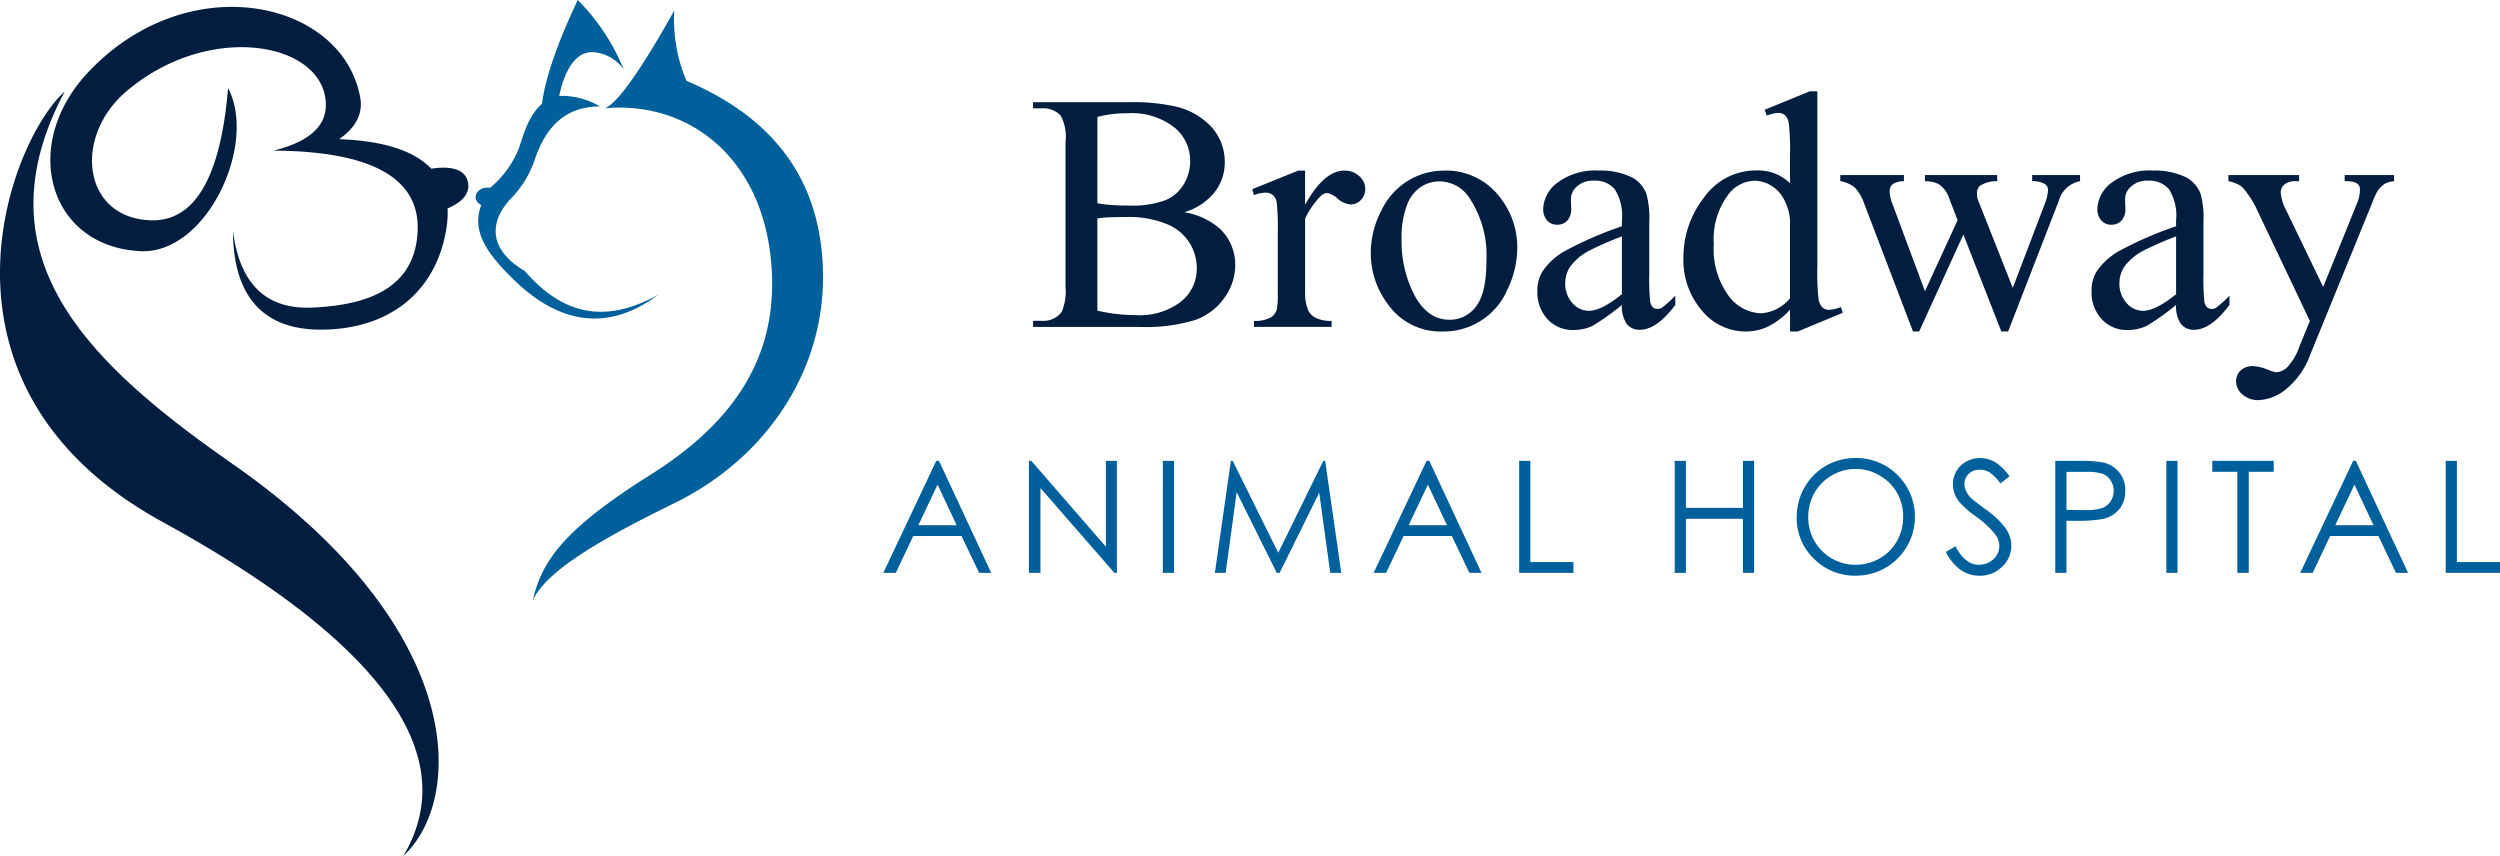
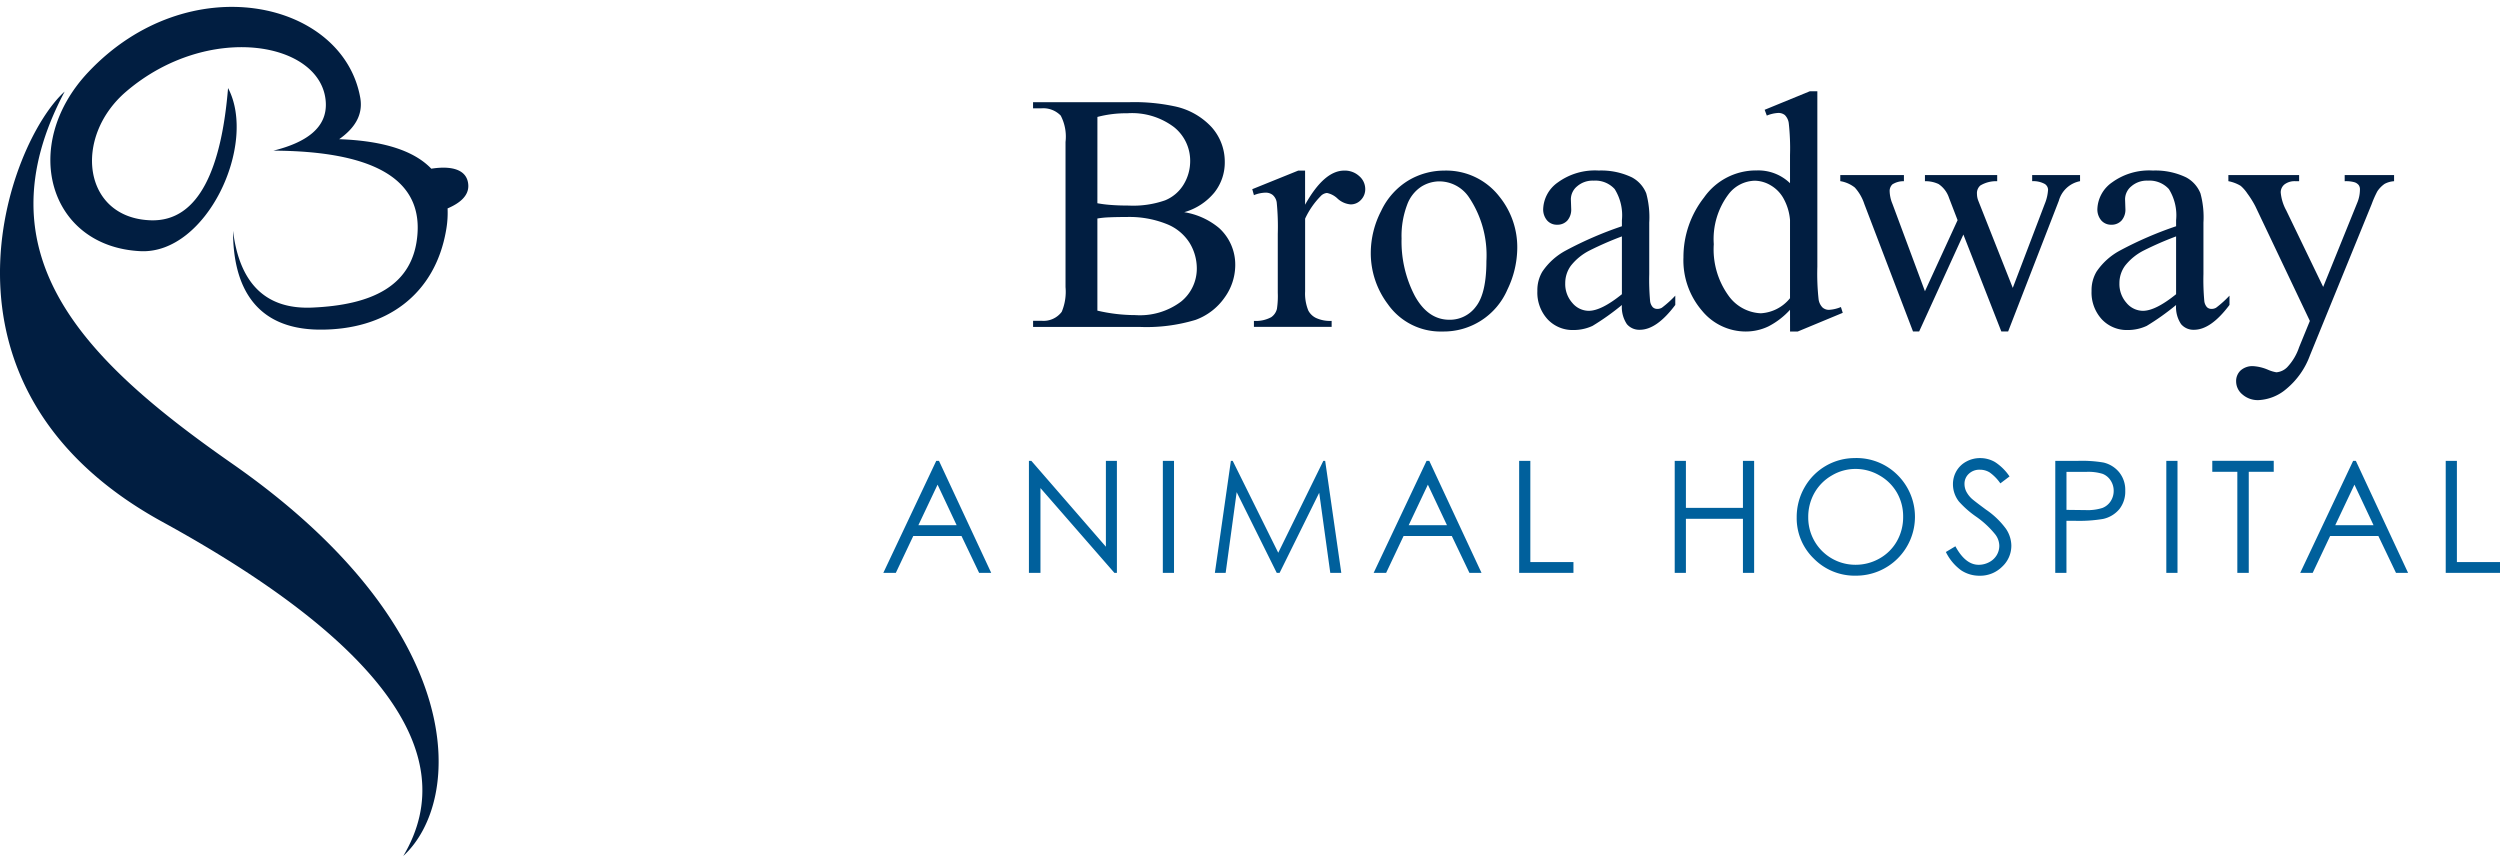
<svg xmlns="http://www.w3.org/2000/svg" viewBox="0 0 272.569 93.327">
  <defs>
    <style>.cls-1{fill:#011e41}.cls-2{fill:#00609c}</style>
  </defs>
  <g id="Layer_2" data-name="Layer 2">
    <g id="Layer_1-2" data-name="Layer 1">
      <path d="M7.049 9.985C-2.416 27.827 9.232 39.34 25.331 50.562 51.191 68.6 50.57 87.248 43.967 93.327c6.777-11.353-3.238-23.813-26.267-36.433C-9.219 42.141.97 15.435 7.049 9.985M24.865 9.6c-.7 8.532-3.08 14.608-8.45 14.418-7.4-.261-8.471-9.065-2.662-14.034 8.94-7.645 21.36-5.453 21.766 1.153.172 2.812-2.157 4.4-5.7 5.287 10.49.056 16.133 2.884 15.7 9.037-.4 5.811-5.122 7.8-11.479 8.074-5.213.228-7.951-2.807-8.632-8.362-.015 6.12 2.472 10.691 9.366 10.765 7.334.078 12.665-3.826 13.868-10.862a10.734 10.734 0 00.157-2.353c1.318-.563 2.332-1.372 2.257-2.563-.113-1.747-1.927-2.1-4.033-1.767-1.853-1.94-5.171-3.045-10.045-3.217 1.6-1.129 2.643-2.575 2.3-4.52C37.388.028 20.552-3.728 9.621 7.87c-7.493 7.951-4.31 19.03 5.692 19.514 7.221.349 12.78-11.663 9.552-17.783" class="cls-1" />
-       <path d="M65.974 11.8c1.44-.634 4.017-4.359 7.538-10.645a17.217 17.217 0 001.331 7.66c10.286 4.358 14.792 11.649 14.889 21.146.107 10.521-6.2 20-16.22 24.906-7.759 3.8-14.029 7.362-15.44 10.645 1.007-4.408 3.439-7.824 12.82-13.729 8.266-5.2 13.591-11.9 13.28-21.629-.4-12.5-8.732-19.176-18.2-18.354m5.791 20.329c-5.693 3.175-10.343 2.285-14.566-2.6-3.8-2.216-4.07-5.282-1.333-8.045a11.338 11.338 0 002.527-4.336c1.2-3.4 3.347-5.554 7.031-5.54a8.3 8.3 0 00-4.456-1.155c.657-3 1.859-4.791 3.629-4.769A4.464 4.464 0 0168 7.565 22.816 22.816 0 0062.988 0c-1.97 4.2-3.466 8.091-3.905 11.322-1.367 1.206-1.866 2.9-2.481 4.768a10.726 10.726 0 01-3.17 4.386c-1.463-.213-2.162 1.261-.965 1.878-1.027 2.777.431 5.073 3.445 8.043 4.6 4.533 9.974 6.133 15.853 1.735" class="cls-2" />
      <path d="M129.112 23.135a7.872 7.872 0 013.812 1.735 5.388 5.388 0 011.752 4.065 6.058 6.058 0 01-1.156 3.5 6.614 6.614 0 01-3.171 2.44 18.42 18.42 0 01-6.151.767h-11.563v-.668h.922a2.478 2.478 0 002.2-.976 5.645 5.645 0 00.415-2.692V15.475a4.964 4.964 0 00-.524-2.872 2.653 2.653 0 00-2.095-.795h-.922v-.669h10.587a20.92 20.92 0 014.752.434 7.624 7.624 0 014.137 2.3 5.648 5.648 0 011.427 3.8 5.264 5.264 0 01-1.12 3.3 6.563 6.563 0 01-3.302 2.162zm-9.467-.975a13.72 13.72 0 001.526.189q.859.064 1.888.064a10.544 10.544 0 003.966-.57 4.24 4.24 0 002.032-1.743 4.893 4.893 0 00.705-2.565 4.688 4.688 0 00-1.752-3.668 7.606 7.606 0 00-5.11-1.517 12.264 12.264 0 00-3.252.4zm0 11.707a18.215 18.215 0 004.137.488 7.453 7.453 0 004.986-1.473 4.612 4.612 0 001.717-3.64 5.345 5.345 0 00-.777-2.746 5.209 5.209 0 00-2.529-2.078 10.924 10.924 0 00-4.336-.759q-1.121 0-1.915.036a9.924 9.924 0 00-1.283.127zM142.29 18.6v3.721q2.078-3.721 4.264-3.721a2.316 2.316 0 011.644.605 1.859 1.859 0 01.651 1.4 1.654 1.654 0 01-.47 1.192 1.5 1.5 0 01-1.12.488 2.386 2.386 0 01-1.419-.623 2.341 2.341 0 00-1.165-.623 1.073 1.073 0 00-.7.361 8.716 8.716 0 00-1.681 2.439v7.931a4.906 4.906 0 00.344 2.078 1.867 1.867 0 00.831.813 3.657 3.657 0 001.716.325v.65h-8.473v-.65a3.509 3.509 0 001.879-.4 1.536 1.536 0 00.632-.921 9.327 9.327 0 00.09-1.752V25.5a26.766 26.766 0 00-.117-3.442 1.347 1.347 0 00-.434-.8 1.218 1.218 0 00-.785-.253 3.587 3.587 0 00-1.265.271l-.181-.65 5.005-2.023zM157.457 18.6a7.332 7.332 0 016.034 2.854 8.764 8.764 0 011.933 5.6 10.538 10.538 0 01-1.066 4.5 7.567 7.567 0 01-7.1 4.589 7.014 7.014 0 01-5.944-2.981 9.239 9.239 0 01-1.861-5.637 10 10 0 011.13-4.525 7.711 7.711 0 012.972-3.325 7.627 7.627 0 013.902-1.075zm-.56 1.174a3.758 3.758 0 00-1.924.569 3.984 3.984 0 00-1.563 2 9.622 9.622 0 00-.6 3.668 12.782 12.782 0 001.436 6.233q1.437 2.619 3.785 2.619a3.527 3.527 0 002.891-1.445q1.137-1.445 1.138-4.968a11.326 11.326 0 00-1.9-6.938 3.91 3.91 0 00-3.26-1.737zM176.832 33.253a27.313 27.313 0 01-3.2 2.276 4.894 4.894 0 01-2.078.452 3.725 3.725 0 01-2.828-1.175 4.31 4.31 0 01-1.11-3.089 3.932 3.932 0 01.542-2.1 7.165 7.165 0 012.574-2.312 40.023 40.023 0 016.1-2.638v-.65a5.4 5.4 0 00-.786-3.4 2.838 2.838 0 00-2.285-.921 2.57 2.57 0 00-1.807.614 1.847 1.847 0 00-.686 1.409l.036 1.048a1.807 1.807 0 01-.424 1.283 1.456 1.456 0 01-1.112.451 1.4 1.4 0 01-1.092-.469 1.838 1.838 0 01-.425-1.283 3.7 3.7 0 011.59-2.855 6.863 6.863 0 014.462-1.3 7.749 7.749 0 013.613.74 3.411 3.411 0 011.572 1.753 9.9 9.9 0 01.325 3.18v5.618a25.462 25.462 0 00.091 2.9 1.2 1.2 0 00.3.713.7.7 0 00.478.181.992.992 0 00.506-.126 11.388 11.388 0 001.464-1.319v1.012q-2.025 2.709-3.866 2.709a1.759 1.759 0 01-1.41-.614 3.317 3.317 0 01-.544-2.088zm0-1.175v-6.305a35.731 35.731 0 00-3.523 1.536 6.084 6.084 0 00-2.041 1.662 3.207 3.207 0 00-.614 1.9 3.091 3.091 0 00.777 2.159 2.351 2.351 0 001.788.858q1.373-.003 3.613-1.81zM195.161 33.776a8.352 8.352 0 01-2.368 1.816 5.706 5.706 0 01-2.493.551 6.169 6.169 0 01-4.733-2.267 8.424 8.424 0 01-2.024-5.827 10.527 10.527 0 012.241-6.512 6.923 6.923 0 015.763-2.954 4.967 4.967 0 013.614 1.391V16.92a24.987 24.987 0 00-.136-3.486 1.53 1.53 0 00-.425-.886 1.111 1.111 0 00-.723-.234 3.8 3.8 0 00-1.246.289l-.235-.633 4.932-2.023h.813v19.132a25.431 25.431 0 00.136 3.55 1.573 1.573 0 00.433.9 1.046 1.046 0 00.7.252 3.92 3.92 0 001.3-.307l.2.633-4.914 2.041h-.831zm0-1.264v-8.528a5.789 5.789 0 00-.651-2.24 3.765 3.765 0 00-1.436-1.527 3.5 3.5 0 00-1.744-.514 3.7 3.7 0 00-2.836 1.427 8.109 8.109 0 00-1.644 5.492 8.618 8.618 0 001.59 5.591 4.556 4.556 0 003.541 1.943 4.4 4.4 0 003.18-1.644zM200.643 19.088h6.937v.669a2.252 2.252 0 00-1.255.343.993.993 0 00-.3.777 3.872 3.872 0 00.306 1.355l3.541 9.521 3.56-7.75-.939-2.439a2.914 2.914 0 00-1.139-1.5 3.332 3.332 0 00-1.482-.307v-.669h7.877v.669a3.333 3.333 0 00-1.842.47 1.107 1.107 0 00-.362.921 2.061 2.061 0 00.145.741l3.758 9.5 3.487-9.16a4.8 4.8 0 00.361-1.554.776.776 0 00-.352-.614 2.592 2.592 0 00-1.382-.307v-.669h5.221v.669a2.979 2.979 0 00-2.313 2.132l-5.528 14.254h-.742l-4.137-10.569-4.823 10.569h-.669l-5.312-13.911a4.991 4.991 0 00-1.029-1.779 3.433 3.433 0 00-1.59-.7zM237.254 33.253a27.2 27.2 0 01-3.2 2.276 4.886 4.886 0 01-2.077.452 3.724 3.724 0 01-2.828-1.175 4.311 4.311 0 01-1.111-3.089 3.941 3.941 0 01.542-2.1 7.169 7.169 0 012.575-2.312 40.023 40.023 0 016.1-2.638v-.65a5.4 5.4 0 00-.786-3.4 2.838 2.838 0 00-2.285-.921 2.57 2.57 0 00-1.807.614 1.847 1.847 0 00-.686 1.409l.036 1.048a1.8 1.8 0 01-.425 1.283 1.454 1.454 0 01-1.111.451 1.407 1.407 0 01-1.093-.469 1.843 1.843 0 01-.425-1.283 3.7 3.7 0 011.59-2.855 6.868 6.868 0 014.463-1.3 7.749 7.749 0 013.613.74 3.411 3.411 0 011.572 1.753 9.9 9.9 0 01.325 3.18v5.618a25.462 25.462 0 00.091 2.9 1.211 1.211 0 00.3.713.707.707 0 00.479.181.992.992 0 00.506-.126 11.388 11.388 0 001.464-1.319v1.012q-2.025 2.709-3.867 2.709a1.758 1.758 0 01-1.409-.614 3.317 3.317 0 01-.546-2.088zm0-1.175v-6.305a35.731 35.731 0 00-3.523 1.536 6.084 6.084 0 00-2.041 1.662 3.207 3.207 0 00-.614 1.9 3.1 3.1 0 00.776 2.159 2.355 2.355 0 001.789.858q1.373-.003 3.613-1.81zM242.953 19.088h7.714v.669h-.379a1.823 1.823 0 00-1.219.352 1.114 1.114 0 00-.407.876 4.971 4.971 0 00.6 1.952l4.029 8.346 3.7-9.141a3.8 3.8 0 00.307-1.464.787.787 0 00-.126-.487.957.957 0 00-.452-.316 3.4 3.4 0 00-1.084-.118v-.669h5.384v.669a2.551 2.551 0 00-1.029.289 2.991 2.991 0 00-.795.813 11.065 11.065 0 00-.616 1.391l-6.738 16.513a8.537 8.537 0 01-2.556 3.631 5.023 5.023 0 01-3.044 1.229 2.529 2.529 0 01-1.753-.615 1.847 1.847 0 01-.689-1.408 1.587 1.587 0 01.5-1.22 1.933 1.933 0 011.364-.46 4.858 4.858 0 011.626.4 3.849 3.849 0 00.9.271 1.879 1.879 0 001.183-.56 5.9 5.9 0 001.291-2.168l1.175-2.872L245.9 22.5a10.09 10.09 0 00-.867-1.391 4.075 4.075 0 00-.741-.849 4.048 4.048 0 00-1.337-.506z" class="cls-1" />
      <path d="M102.375 50.247l5.694 12.211h-1.318l-1.92-4.018H99.57l-1.9 4.018h-1.363l5.769-12.211zm-.154 2.594l-2.092 4.42h4.171zM112.181 62.458V50.247h.265l8.127 9.36v-9.36h1.2v12.211h-.273l-8.061-9.246v9.246zM126.783 50.247H128v12.211h-1.22zM132.455 62.458l1.745-12.211h.2l4.964 10.019 4.916-10.019h.2l1.757 12.211h-1.2l-1.207-8.733-4.317 8.733h-.313l-4.369-8.8-1.2 8.8zM155.832 50.247l5.694 12.211h-1.318l-1.92-4.018h-5.261l-1.9 4.018h-1.361l5.769-12.211zm-.154 2.594l-2.092 4.42h4.174zM165.629 50.247h1.22v11.032h4.7v1.179h-5.918zM182.59 50.247h1.221v5.122h6.217v-5.122h1.22v12.211h-1.22v-5.894h-6.217v5.894h-1.221zM202.245 49.94a6.334 6.334 0 014.642 1.851 6.418 6.418 0 01-4.543 10.973 6.248 6.248 0 01-4.585-1.859 6.111 6.111 0 01-1.869-4.5 6.5 6.5 0 01.852-3.262 6.288 6.288 0 015.5-3.2zm.053 1.187a5.028 5.028 0 00-2.569.706 5.082 5.082 0 00-1.9 1.9 5.3 5.3 0 00-.681 2.667 5.137 5.137 0 005.146 5.176 5.236 5.236 0 002.632-.69A4.952 4.952 0 00206.817 59a5.3 5.3 0 00.678-2.659 5.173 5.173 0 00-.678-2.63 5.069 5.069 0 00-1.908-1.881 5.165 5.165 0 00-2.609-.703zM212.154 60.183l1.037-.623q1.095 2.017 2.531 2.018a2.432 2.432 0 001.154-.286 2.043 2.043 0 00.823-.769 1.993 1.993 0 00.281-1.02 2.077 2.077 0 00-.414-1.2 10.012 10.012 0 00-2.092-1.959 10.623 10.623 0 01-1.9-1.668 3.05 3.05 0 01-.648-1.868 2.828 2.828 0 01.382-1.452 2.721 2.721 0 011.075-1.033 3.1 3.1 0 011.506-.378 3.213 3.213 0 011.615.428 5.513 5.513 0 011.59 1.572l-1 .756a4.806 4.806 0 00-1.175-1.2 2.022 2.022 0 00-1.058-.29 1.674 1.674 0 00-1.208.448 1.466 1.466 0 00-.469 1.1 1.9 1.9 0 00.166.773 2.844 2.844 0 00.6.813q.243.233 1.579 1.22a8.855 8.855 0 012.173 2.084 3.349 3.349 0 01.59 1.834 3.111 3.111 0 01-1.009 2.308 3.385 3.385 0 01-2.452.979 3.594 3.594 0 01-2.017-.593 5.412 5.412 0 01-1.66-1.994zM224.083 50.247h2.433a14.069 14.069 0 012.822.182 3.127 3.127 0 011.709 1.059 3.041 3.041 0 01.664 2.013 3.083 3.083 0 01-.646 2.013 3.192 3.192 0 01-1.785 1.067 15.852 15.852 0 01-3.1.2h-.88v5.678h-1.22zm1.22 1.2v4.143l2.067.024a5.377 5.377 0 001.835-.228 1.873 1.873 0 00.913-.737 2.046 2.046 0 00.332-1.139 2.018 2.018 0 00-.332-1.123 1.83 1.83 0 00-.875-.724 5.262 5.262 0 00-1.782-.216zM236.188 50.247h1.22v12.211h-1.22zM241.2 51.442v-1.2h6.7v1.2h-2.723v11.016h-1.246V51.442zM256.853 50.247l5.694 12.211h-1.318l-1.92-4.018h-5.261l-1.9 4.018h-1.361l5.769-12.211zm-.154 2.594l-2.092 4.42h4.174zM266.651 50.247h1.219v11.032h4.7v1.179h-5.918z" class="cls-2" />
    </g>
  </g>
</svg>